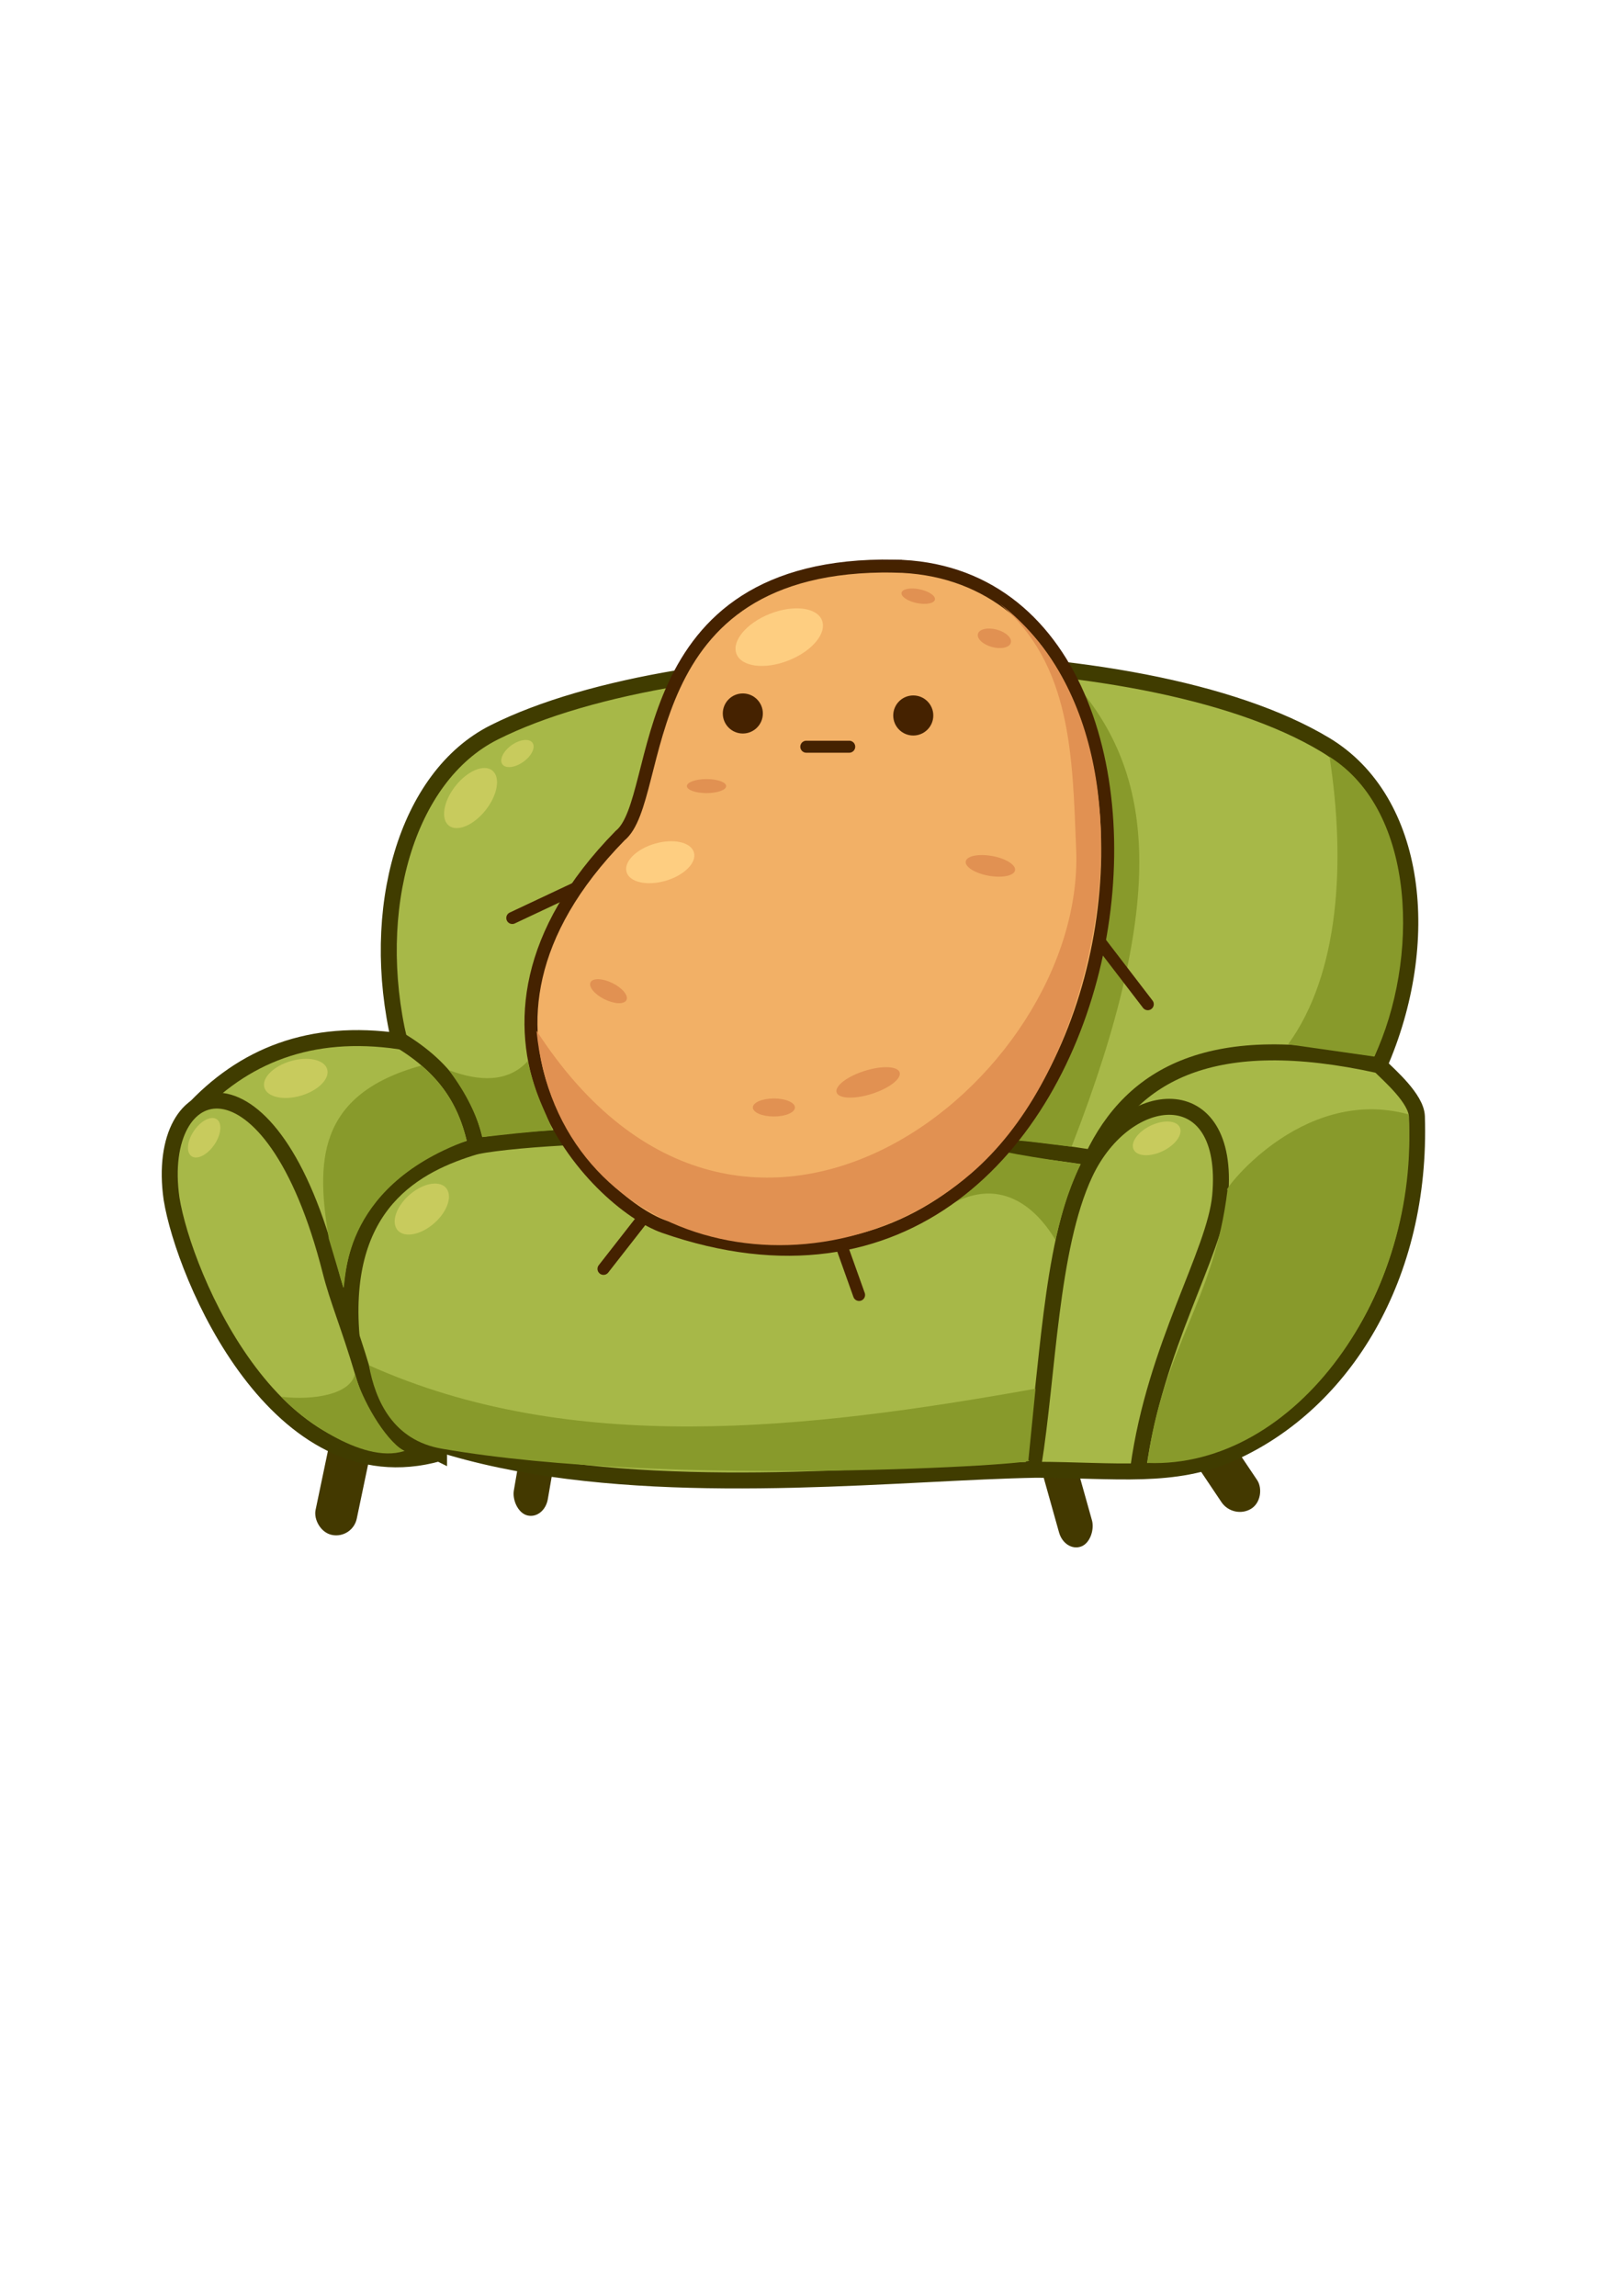
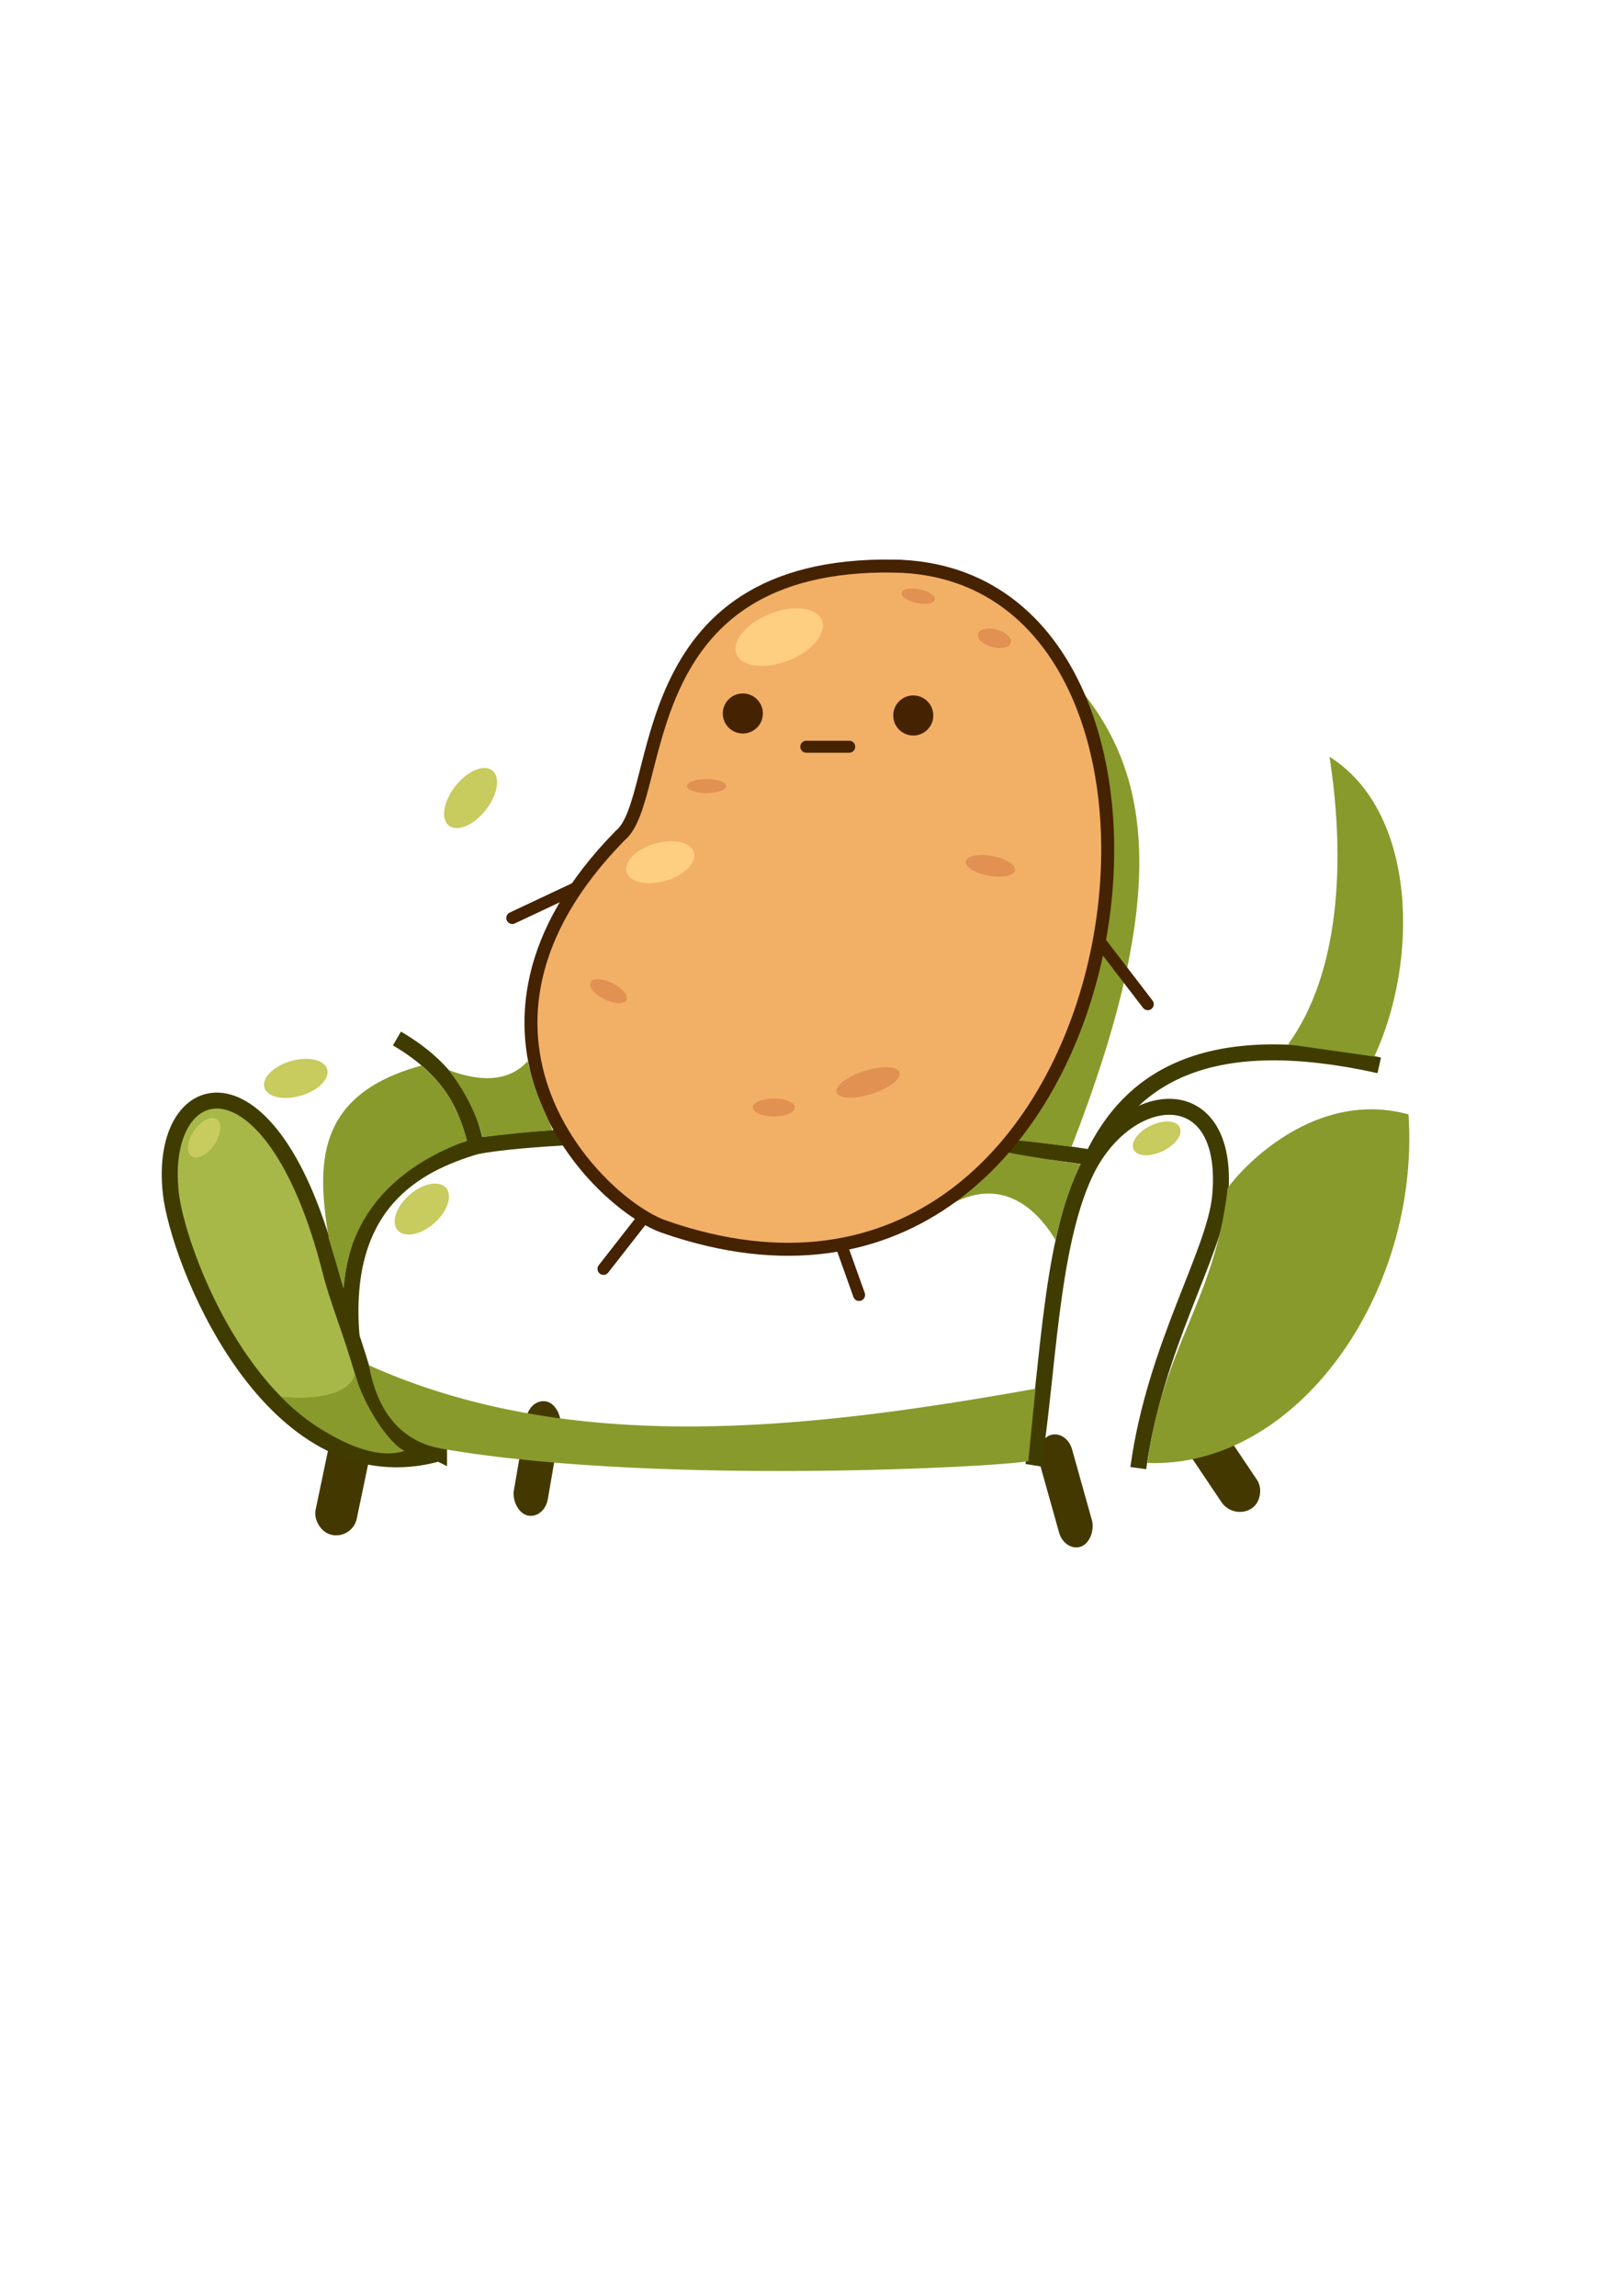
<svg xmlns="http://www.w3.org/2000/svg" xmlns:ns1="http://www.inkscape.org/namespaces/inkscape" xmlns:ns2="http://sodipodi.sourceforge.net/DTD/sodipodi-0.dtd" width="210mm" height="297mm" viewBox="0 0 210 297" version="1.1" id="svg8" ns1:version="0.92.4 (5da689c313, 2019-01-14)" ns2:docname="potato.svg">
  <defs id="defs2" />
  <ns2:namedview id="base" pagecolor="#ffffff" bordercolor="#666666" borderopacity="1.0" ns1:pageopacity="0.0" ns1:pageshadow="2" ns1:zoom="0.35" ns1:cx="76.510764" ns1:cy="690.59863" ns1:document-units="mm" ns1:current-layer="layer1" showgrid="false" ns1:window-width="1366" ns1:window-height="705" ns1:window-x="-8" ns1:window-y="-8" ns1:window-maximized="1" />
  <g ns1:label="Layer 1" ns1:groupmode="layer" id="layer1">
    <g id="g1119" transform="matrix(1.941,0,0,1.941,-40.164,-32.202)">
      <rect transform="rotate(11.82)" ry="1.403" y="99.849" x="64.857" height="7.751" width="2.806" id="rect997" style="opacity:1;fill:#433900;fill-opacity:1;fill-rule:evenodd;stroke:none;stroke-width:0.265;stroke-linecap:square;stroke-linejoin:miter;stroke-miterlimit:4;stroke-dasharray:none;stroke-dashoffset:0;stroke-opacity:1;paint-order:fill markers stroke" />
      <rect transform="matrix(0.969,0.246,-0.17,0.985,0,0)" ry="1.394" y="92.883" x="74.105" height="7.699" width="2.338" id="rect997-4" style="opacity:1;fill:#433900;fill-opacity:1;fill-rule:evenodd;stroke:none;stroke-width:0.241;stroke-linecap:square;stroke-linejoin:miter;stroke-miterlimit:4;stroke-dasharray:none;stroke-dashoffset:0;stroke-opacity:1;paint-order:fill markers stroke" />
      <rect transform="matrix(-0.939,0.344,0.27,0.963,0,0)" ry="1.394" y="136.99" x="-58.354" height="7.699" width="2.338" id="rect997-4-8" style="opacity:1;fill:#433900;fill-opacity:1;fill-rule:evenodd;stroke:none;stroke-width:0.241;stroke-linecap:square;stroke-linejoin:miter;stroke-miterlimit:4;stroke-dasharray:none;stroke-dashoffset:0;stroke-opacity:1;paint-order:fill markers stroke" />
      <rect ns1:transform-center-y="5.8799296" ns1:transform-center-x="0.80180858" transform="matrix(-0.851,0.525,0.557,0.83,0,0)" ry="1.418" y="146.701" x="-22.572" height="7.834" width="2.796" id="rect997-4-8-5" style="opacity:1;fill:#433900;fill-opacity:1;fill-rule:evenodd;stroke:none;stroke-width:0.266;stroke-linecap:square;stroke-linejoin:miter;stroke-miterlimit:4;stroke-dasharray:none;stroke-dashoffset:0;stroke-opacity:1;paint-order:fill markers stroke" />
-       <path ns2:nodetypes="ccsscsscc" ns1:connector-curvature="0" id="path880" d="m 33.429,90.714 c 3.45,-3.767 7.947,-5.588 13.891,-4.725 -2.061,-8.754 0.445,-17.638 6.311,-20.584 12.817,-6.438 43.041,-6.602 55.395,0.82 6.205,3.727 7.197,13.179 3.61,21.369 0.685,0.676 2.47,2.219 2.509,3.409 0.345,10.645 -4.868,19.065 -12.294,22.412 -3.886,1.752 -7.788,1.153 -13.081,1.133 -17.545,0.311 -55.95,6.454 -56.34,-23.835 z" style="opacity:1;fill:#a7b848;fill-opacity:1;stroke:#403c00;stroke-width:1.065;stroke-linecap:butt;stroke-linejoin:miter;stroke-miterlimit:4;stroke-dasharray:none;stroke-opacity:1" />
      <path ns1:connector-curvature="0" id="path1054" d="m 76.624,99.156 1.336,3.742" style="fill:none;stroke:#452200;stroke-width:0.8;stroke-linecap:round;stroke-linejoin:round;stroke-miterlimit:4;stroke-dasharray:none;stroke-opacity:1" />
      <path ns2:nodetypes="ccssc" ns1:connector-curvature="0" id="path878" d="m 49.96,113.449 c -10.783,3.039 -17.008,-11.832 -17.832,-16.965 -1.188,-8.333 6.666,-10.657 10.596,4.838 0.489,1.927 1.226,3.608 2.144,6.698 1.705,5.739 4.164,4.966 5.092,5.429 z" style="opacity:1;fill:#a7b848;fill-opacity:1;stroke:#403c00;stroke-width:1.065;stroke-linecap:butt;stroke-linejoin:miter;stroke-miterlimit:4;stroke-dasharray:none;stroke-opacity:1" />
      <path ns2:nodetypes="ccc" ns1:connector-curvature="0" id="path882" d="m 47.153,85.806 c 3.69,2.163 4.714,4.645 5.292,7.182 -4.049,1.197 -9.064,3.817 -8.315,12.686" style="fill:none;stroke:#403c00;stroke-width:1.065;stroke-linecap:butt;stroke-linejoin:miter;stroke-miterlimit:4;stroke-dasharray:none;stroke-opacity:1" />
      <path ns2:nodetypes="cc" ns1:connector-curvature="0" id="path884" d="m 52.444,92.987 c 5.768,-1.108 27.865,-1.36 41.065,0.771" style="fill:none;stroke:#403c00;stroke-width:1.065;stroke-linecap:butt;stroke-linejoin:miter;stroke-miterlimit:4;stroke-dasharray:none;stroke-opacity:1" />
      <path ns2:nodetypes="cssc" ns1:connector-curvature="0" id="path886" d="m 89.58,114.249 c 0.975,-6.004 1.107,-14.471 3.438,-19.446 2.738,-5.845 9.729,-6.49 9.014,1.484 -0.343,3.818 -4.35,10.037 -5.459,18.151" style="fill:none;stroke:#403c00;stroke-width:1.065;stroke-linecap:butt;stroke-linejoin:miter;stroke-miterlimit:4;stroke-dasharray:none;stroke-opacity:1" />
      <path ns2:nodetypes="cc" ns1:connector-curvature="0" id="path888" d="m 93.509,93.758 c 2.651,-5.601 8.008,-8.625 19.126,-6.164" style="fill:none;stroke:#403c00;stroke-width:1.065;stroke-linecap:butt;stroke-linejoin:miter;stroke-miterlimit:4;stroke-dasharray:none;stroke-opacity:1" />
      <path ns2:nodetypes="cccc" ns1:connector-curvature="0" id="path902" d="m 92.415,62.182 c 5.123,5.957 6.225,14.076 -0.287,30.83 -1.467,-0.153 -3.274,-0.443 -4.345,-0.438 z" style="fill:#889a2b;fill-opacity:1;stroke:none;stroke-width:0.265px;stroke-linecap:butt;stroke-linejoin:miter;stroke-opacity:1" />
      <path ns2:nodetypes="ccccc" ns1:connector-curvature="0" id="path904" d="m 84.241,96.767 c 3.691,-1.916 5.953,1.032 6.804,2.457 0.36,-1.478 0.704,-2.941 1.677,-5.032 -3.201,-0.49 -5.342,-0.785 -7.772,-1.488 z" style="fill:#889a2b;fill-opacity:1;stroke:none;stroke-width:0.265px;stroke-linecap:butt;stroke-linejoin:miter;stroke-opacity:1" />
      <path ns1:connector-curvature="0" id="path1048" d="m 59.386,75.636 -4.544,2.138" style="fill:none;stroke:#452200;stroke-width:0.8;stroke-linecap:round;stroke-linejoin:round;stroke-miterlimit:4;stroke-dasharray:none;stroke-opacity:1" />
      <path ns1:connector-curvature="0" id="path1052" d="m 64.263,96.884 -3.341,4.276" style="fill:none;stroke:#452200;stroke-width:0.8;stroke-linecap:round;stroke-linejoin:round;stroke-miterlimit:4;stroke-dasharray:none;stroke-opacity:1" />
      <path ns2:nodetypes="scss" ns1:connector-curvature="0" id="path876" d="m 80.308,54.319 c -17.8,-0.297 -15.221,15.514 -18.284,17.971 -12.836,13.11 -1.526,24.501 2.94,26.059 32.076,11.188 39.395,-43.628 15.344,-44.029 z" style="opacity:1;fill:#f2b066;fill-opacity:1;stroke:#452200;stroke-width:0.865;stroke-linecap:butt;stroke-linejoin:miter;stroke-miterlimit:4;stroke-dasharray:none;stroke-opacity:1" />
      <path ns2:nodetypes="cccsc" ns1:connector-curvature="0" id="path892" d="m 45.285,107.585 c 13.459,6.04 29.043,4.317 44.437,1.561 l -0.476,4.769 c 1.492,0.239 -23.926,1.871 -39.11,-0.771 -3.226,-0.561 -4.416,-3.177 -4.852,-5.558 z" style="fill:#889a2b;fill-opacity:1;stroke:none;stroke-width:0.265;stroke-linecap:butt;stroke-linejoin:miter;stroke-miterlimit:4;stroke-dasharray:none;stroke-opacity:1" />
      <path ns2:nodetypes="cccc" ns1:connector-curvature="0" id="path894" d="m 39.455,109.686 c 2.178,0.251 4.598,-0.177 4.891,-1.509 0.487,1.675 1.919,4.276 3.279,5.127 -2.848,0.909 -7.134,-2.406 -8.17,-3.618 z" style="fill:#889a2b;fill-opacity:1;stroke:none;stroke-width:0.265px;stroke-linecap:butt;stroke-linejoin:miter;stroke-opacity:1" />
      <path ns2:nodetypes="ccccc" ns1:connector-curvature="0" id="path896" d="m 42.614,99.156 c -0.81,-4.925 -0.947,-9.598 6.174,-11.549 1.888,1.598 2.677,3.477 3.006,5.014 -8.585,3.176 -7.991,9.635 -8.211,9.788 z" style="fill:#889a2b;fill-opacity:1;stroke:none;stroke-width:0.265px;stroke-linecap:butt;stroke-linejoin:miter;stroke-opacity:1" />
      <path ns2:nodetypes="cccc" ns1:connector-curvature="0" id="path898" d="m 106.559,86.193 c 3.432,-4.726 3.844,-12.158 2.762,-19.164 5.832,3.668 5.971,13.574 2.984,19.982 z" style="fill:#889a2b;fill-opacity:1;stroke:none;stroke-width:0.265px;stroke-linecap:butt;stroke-linejoin:miter;stroke-opacity:1" />
      <path ns2:nodetypes="cccc" ns1:connector-curvature="0" id="path900" d="m 97.175,114.095 c 1.082,-7.847 4.449,-10.738 5.347,-18.215 -0.56,0.463 4.785,-7.007 12.064,-5.018 0.795,11.962 -7.483,23.621 -17.411,23.234 z" style="fill:#889a2b;fill-opacity:1;stroke:none;stroke-width:0.265px;stroke-linecap:butt;stroke-linejoin:miter;stroke-opacity:1" />
-       <path ns2:nodetypes="ccccc" ns1:connector-curvature="0" id="path906" d="m 50.613,87.914 c 2.009,0.757 3.937,0.841 5.256,-0.596 0.602,2.509 1.107,3.16 1.654,4.607 -1.688,0.104 -3.143,0.286 -4.654,0.449 -0.404,-1.434 -1.039,-2.837 -2.256,-4.459 z" style="fill:#889a2b;fill-opacity:1;stroke:none;stroke-width:0.265px;stroke-linecap:butt;stroke-linejoin:miter;stroke-opacity:1" />
-       <path ns2:nodetypes="cscssc" ns1:connector-curvature="0" id="path908" d="m 56.46,85.286 c 13.829,21.37 36.575,3.317 35.972,-12.038 -0.249,-6.35 -0.316,-12.369 -5.12,-16.452 6.988,5.417 7.87,15.588 5.786,24.165 -1.452,5.976 -4.108,10.757 -7.633,13.81 -10.425,9.029 -27.616,5.053 -29.006,-9.485 z" style="fill:#e19152;fill-opacity:1;stroke:none;stroke-width:0.265px;stroke-linecap:butt;stroke-linejoin:miter;stroke-opacity:1" />
+       <path ns2:nodetypes="ccccc" ns1:connector-curvature="0" id="path906" d="m 50.613,87.914 c 2.009,0.757 3.937,0.841 5.256,-0.596 0.602,2.509 1.107,3.16 1.654,4.607 -1.688,0.104 -3.143,0.286 -4.654,0.449 -0.404,-1.434 -1.039,-2.837 -2.256,-4.459 " style="fill:#889a2b;fill-opacity:1;stroke:none;stroke-width:0.265px;stroke-linecap:butt;stroke-linejoin:miter;stroke-opacity:1" />
      <ellipse ry="0.468" rx="1.309" cy="68.983" cx="67.791" id="path910" style="opacity:1;fill:#e19152;fill-opacity:1;fill-rule:evenodd;stroke:none;stroke-width:0.265;stroke-linecap:square;stroke-linejoin:miter;stroke-miterlimit:4;stroke-dasharray:none;stroke-dashoffset:0;stroke-opacity:1;paint-order:fill markers stroke" />
      <ellipse transform="rotate(10.272)" ry="0.668" rx="1.67" cy="57.646" cx="98.573" id="path912" style="opacity:1;fill:#e19152;fill-opacity:1;fill-rule:evenodd;stroke:none;stroke-width:0.265;stroke-linecap:square;stroke-linejoin:miter;stroke-miterlimit:4;stroke-dasharray:none;stroke-dashoffset:0;stroke-opacity:1;paint-order:fill markers stroke" />
      <ellipse transform="rotate(26.3)" ry="0.601" rx="1.336" cy="46.956" cx="91.536" id="path914" style="opacity:1;fill:#e19152;fill-opacity:1;fill-rule:evenodd;stroke:none;stroke-width:0.265;stroke-linecap:square;stroke-linejoin:miter;stroke-miterlimit:4;stroke-dasharray:none;stroke-dashoffset:0;stroke-opacity:1;paint-order:fill markers stroke" />
      <ellipse transform="rotate(-17.646)" ry="0.802" rx="2.205" cy="108.372" cx="47.968" id="path916" style="opacity:1;fill:#e19152;fill-opacity:1;fill-rule:evenodd;stroke:none;stroke-width:0.265;stroke-linecap:square;stroke-linejoin:miter;stroke-miterlimit:4;stroke-dasharray:none;stroke-dashoffset:0;stroke-opacity:1;paint-order:fill markers stroke" />
      <ellipse ry="0.601" rx="1.403" cy="90.403" cx="72.281" id="path918" style="opacity:1;fill:#e19152;fill-opacity:1;fill-rule:evenodd;stroke:none;stroke-width:0.265;stroke-linecap:square;stroke-linejoin:miter;stroke-miterlimit:4;stroke-dasharray:none;stroke-dashoffset:0;stroke-opacity:1;paint-order:fill markers stroke" />
      <ellipse transform="rotate(15.057)" ry="0.601" rx="1.136" cy="34.507" cx="99.356" id="path920" style="opacity:1;fill:#e19152;fill-opacity:1;fill-rule:evenodd;stroke:none;stroke-width:0.265;stroke-linecap:square;stroke-linejoin:miter;stroke-miterlimit:4;stroke-dasharray:none;stroke-dashoffset:0;stroke-opacity:1;paint-order:fill markers stroke" />
      <ellipse transform="rotate(11.677)" ry="0.468" rx="1.136" cy="38.583" cx="91.608" id="path922" style="opacity:1;fill:#e19152;fill-opacity:1;fill-rule:evenodd;stroke:none;stroke-width:0.265;stroke-linecap:square;stroke-linejoin:miter;stroke-miterlimit:4;stroke-dasharray:none;stroke-dashoffset:0;stroke-opacity:1;paint-order:fill markers stroke" />
      <ellipse transform="rotate(-16.248)" ry="1.288" rx="2.339" cy="89.203" cx="41.4" id="path926" style="opacity:1;fill:#fece81;fill-opacity:1;fill-rule:evenodd;stroke:none;stroke-width:0.295;stroke-linecap:square;stroke-linejoin:miter;stroke-miterlimit:4;stroke-dasharray:none;stroke-dashoffset:0;stroke-opacity:1;paint-order:fill markers stroke" />
      <ellipse transform="rotate(-21.495)" ry="1.674" rx="3.062" cy="81.564" cx="45.947" id="path928" style="opacity:1;fill:#fece81;fill-opacity:1;fill-rule:evenodd;stroke:none;stroke-width:0.302;stroke-linecap:square;stroke-linejoin:miter;stroke-miterlimit:4;stroke-dasharray:none;stroke-dashoffset:0;stroke-opacity:1;paint-order:fill markers stroke" />
      <ellipse transform="rotate(-16.248)" ry="1.201" rx="2.181" cy="96.238" cx="14.044" id="path926-5" style="opacity:1;fill:#c8cb5d;fill-opacity:1;fill-rule:evenodd;stroke:none;stroke-width:0.275;stroke-linecap:square;stroke-linejoin:miter;stroke-miterlimit:4;stroke-dasharray:none;stroke-dashoffset:0;stroke-opacity:1;paint-order:fill markers stroke" />
      <ellipse transform="matrix(0.81,-0.587,0.437,0.899,0,0)" ry="1.285" rx="2.124" cy="109.03" cx="1.439" id="path926-8" style="opacity:1;fill:#c8cb5d;fill-opacity:1;fill-rule:evenodd;stroke:none;stroke-width:0.281;stroke-linecap:square;stroke-linejoin:miter;stroke-miterlimit:4;stroke-dasharray:none;stroke-dashoffset:0;stroke-opacity:1;paint-order:fill markers stroke" />
      <ellipse transform="rotate(-51.817)" ry="1.288" rx="2.339" cy="84.058" cx="-22.667" id="path926-0" style="opacity:1;fill:#c8cb5d;fill-opacity:1;fill-rule:evenodd;stroke:none;stroke-width:0.295;stroke-linecap:square;stroke-linejoin:miter;stroke-miterlimit:4;stroke-dasharray:none;stroke-dashoffset:0;stroke-opacity:1;paint-order:fill markers stroke" />
-       <ellipse transform="rotate(-35.563)" ry="0.679" rx="1.233" cy="86.446" cx="6.034" id="path926-07" style="opacity:1;fill:#c8cb5d;fill-opacity:1;fill-rule:evenodd;stroke:none;stroke-width:0.155;stroke-linecap:square;stroke-linejoin:miter;stroke-miterlimit:4;stroke-dasharray:none;stroke-dashoffset:0;stroke-opacity:1;paint-order:fill markers stroke" />
      <ellipse transform="rotate(-55.717)" ry="0.821" rx="1.491" cy="80.401" cx="-57.042" id="path926-07-2" style="opacity:1;fill:#c8cb5d;fill-opacity:1;fill-rule:evenodd;stroke:none;stroke-width:0.188;stroke-linecap:square;stroke-linejoin:miter;stroke-miterlimit:4;stroke-dasharray:none;stroke-dashoffset:0;stroke-opacity:1;paint-order:fill markers stroke" />
      <ellipse transform="rotate(-25.717)" ry="0.939" rx="1.706" cy="125.741" cx="47.99" id="path926-07-2-7" style="opacity:1;fill:#c8cb5d;fill-opacity:1;fill-rule:evenodd;stroke:none;stroke-width:0.215;stroke-linecap:square;stroke-linejoin:miter;stroke-miterlimit:4;stroke-dasharray:none;stroke-dashoffset:0;stroke-opacity:1;paint-order:fill markers stroke" />
      <circle r="1.203" cy="64.277" cx="81.572" id="path1056" style="opacity:1;fill:#452200;fill-opacity:1;fill-rule:evenodd;stroke:#452200;stroke-width:0.265;stroke-linecap:square;stroke-linejoin:miter;stroke-miterlimit:4;stroke-dasharray:none;stroke-dashoffset:0;stroke-opacity:1;paint-order:fill markers stroke" />
      <circle r="1.203" cy="64.143" cx="70.21" id="path1056-2" style="opacity:1;fill:#452200;fill-opacity:1;fill-rule:evenodd;stroke:#452200;stroke-width:0.265;stroke-linecap:square;stroke-linejoin:miter;stroke-miterlimit:4;stroke-dasharray:none;stroke-dashoffset:0;stroke-opacity:1;paint-order:fill markers stroke" />
      <path ns1:connector-curvature="0" id="path1075" d="m 74.442,66.359 h 2.861" style="fill:none;stroke:#452200;stroke-width:0.8;stroke-linecap:round;stroke-linejoin:round;stroke-miterlimit:4;stroke-dasharray:none;stroke-opacity:1" />
      <path ns1:connector-curvature="0" id="path1046" d="m 94.131,79.511 3.074,4.009" style="fill:none;stroke:#452200;stroke-width:0.8;stroke-linecap:round;stroke-linejoin:round;stroke-miterlimit:4;stroke-dasharray:none;stroke-opacity:1" />
    </g>
  </g>
</svg>